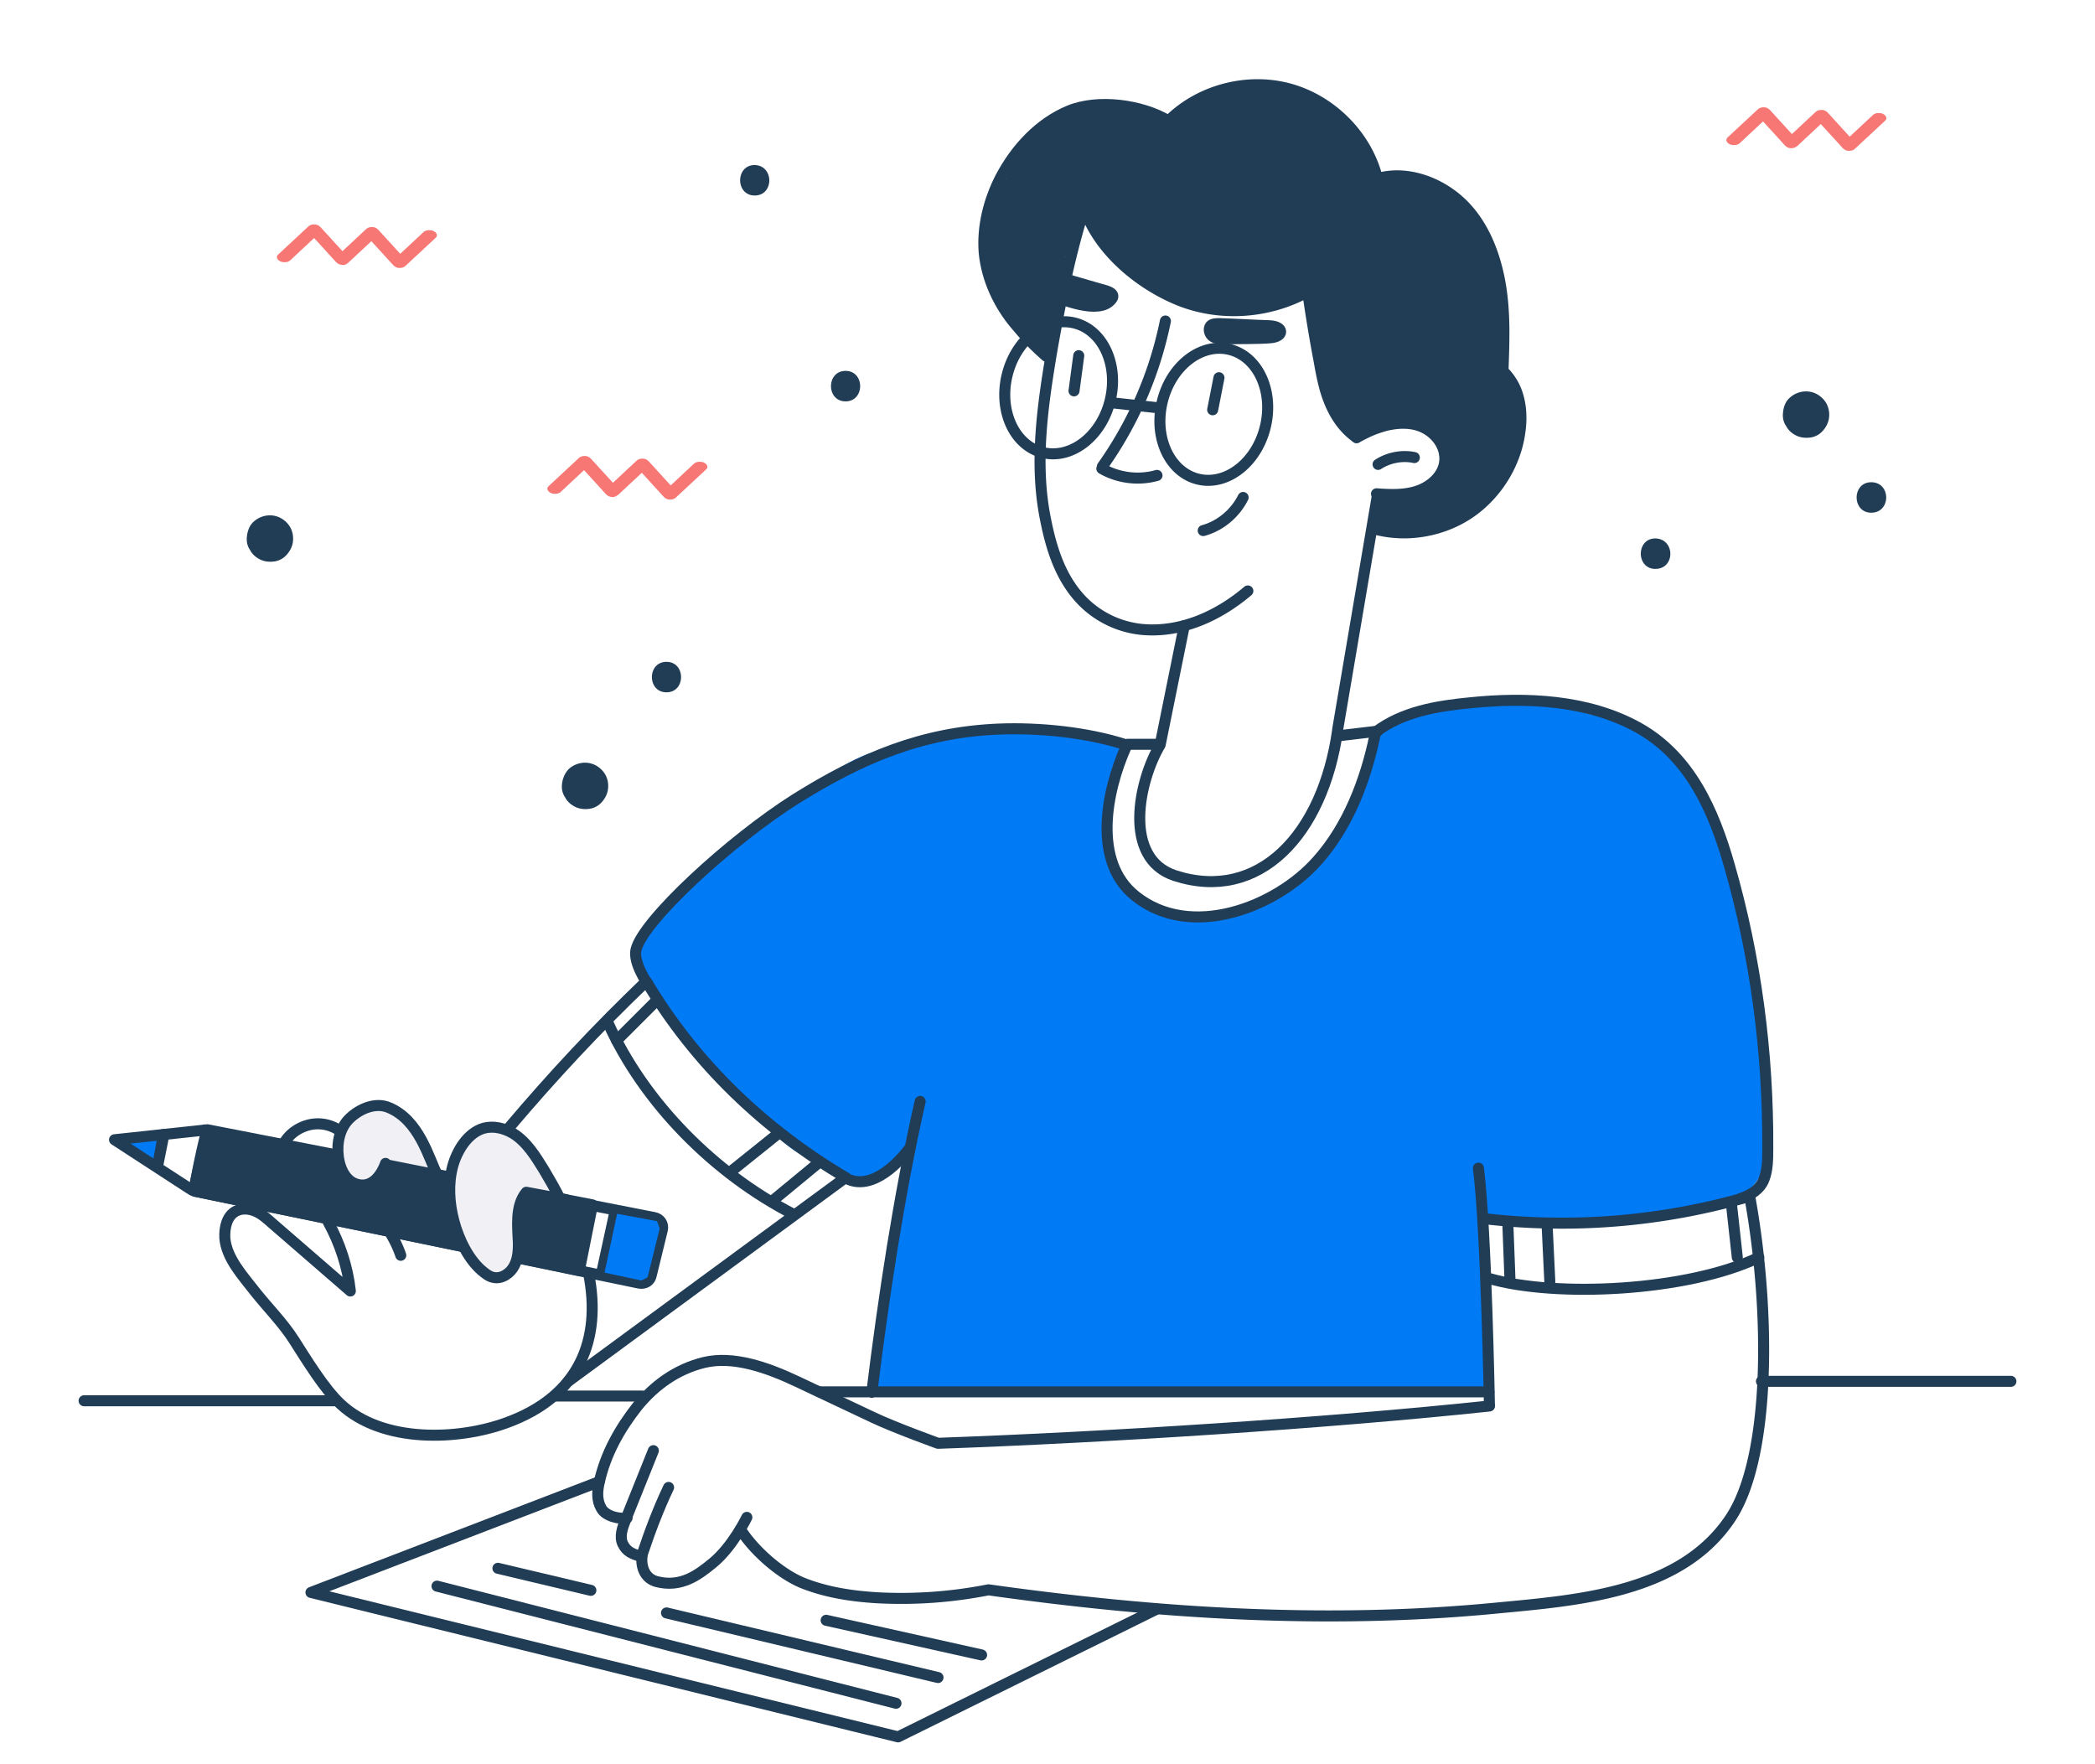
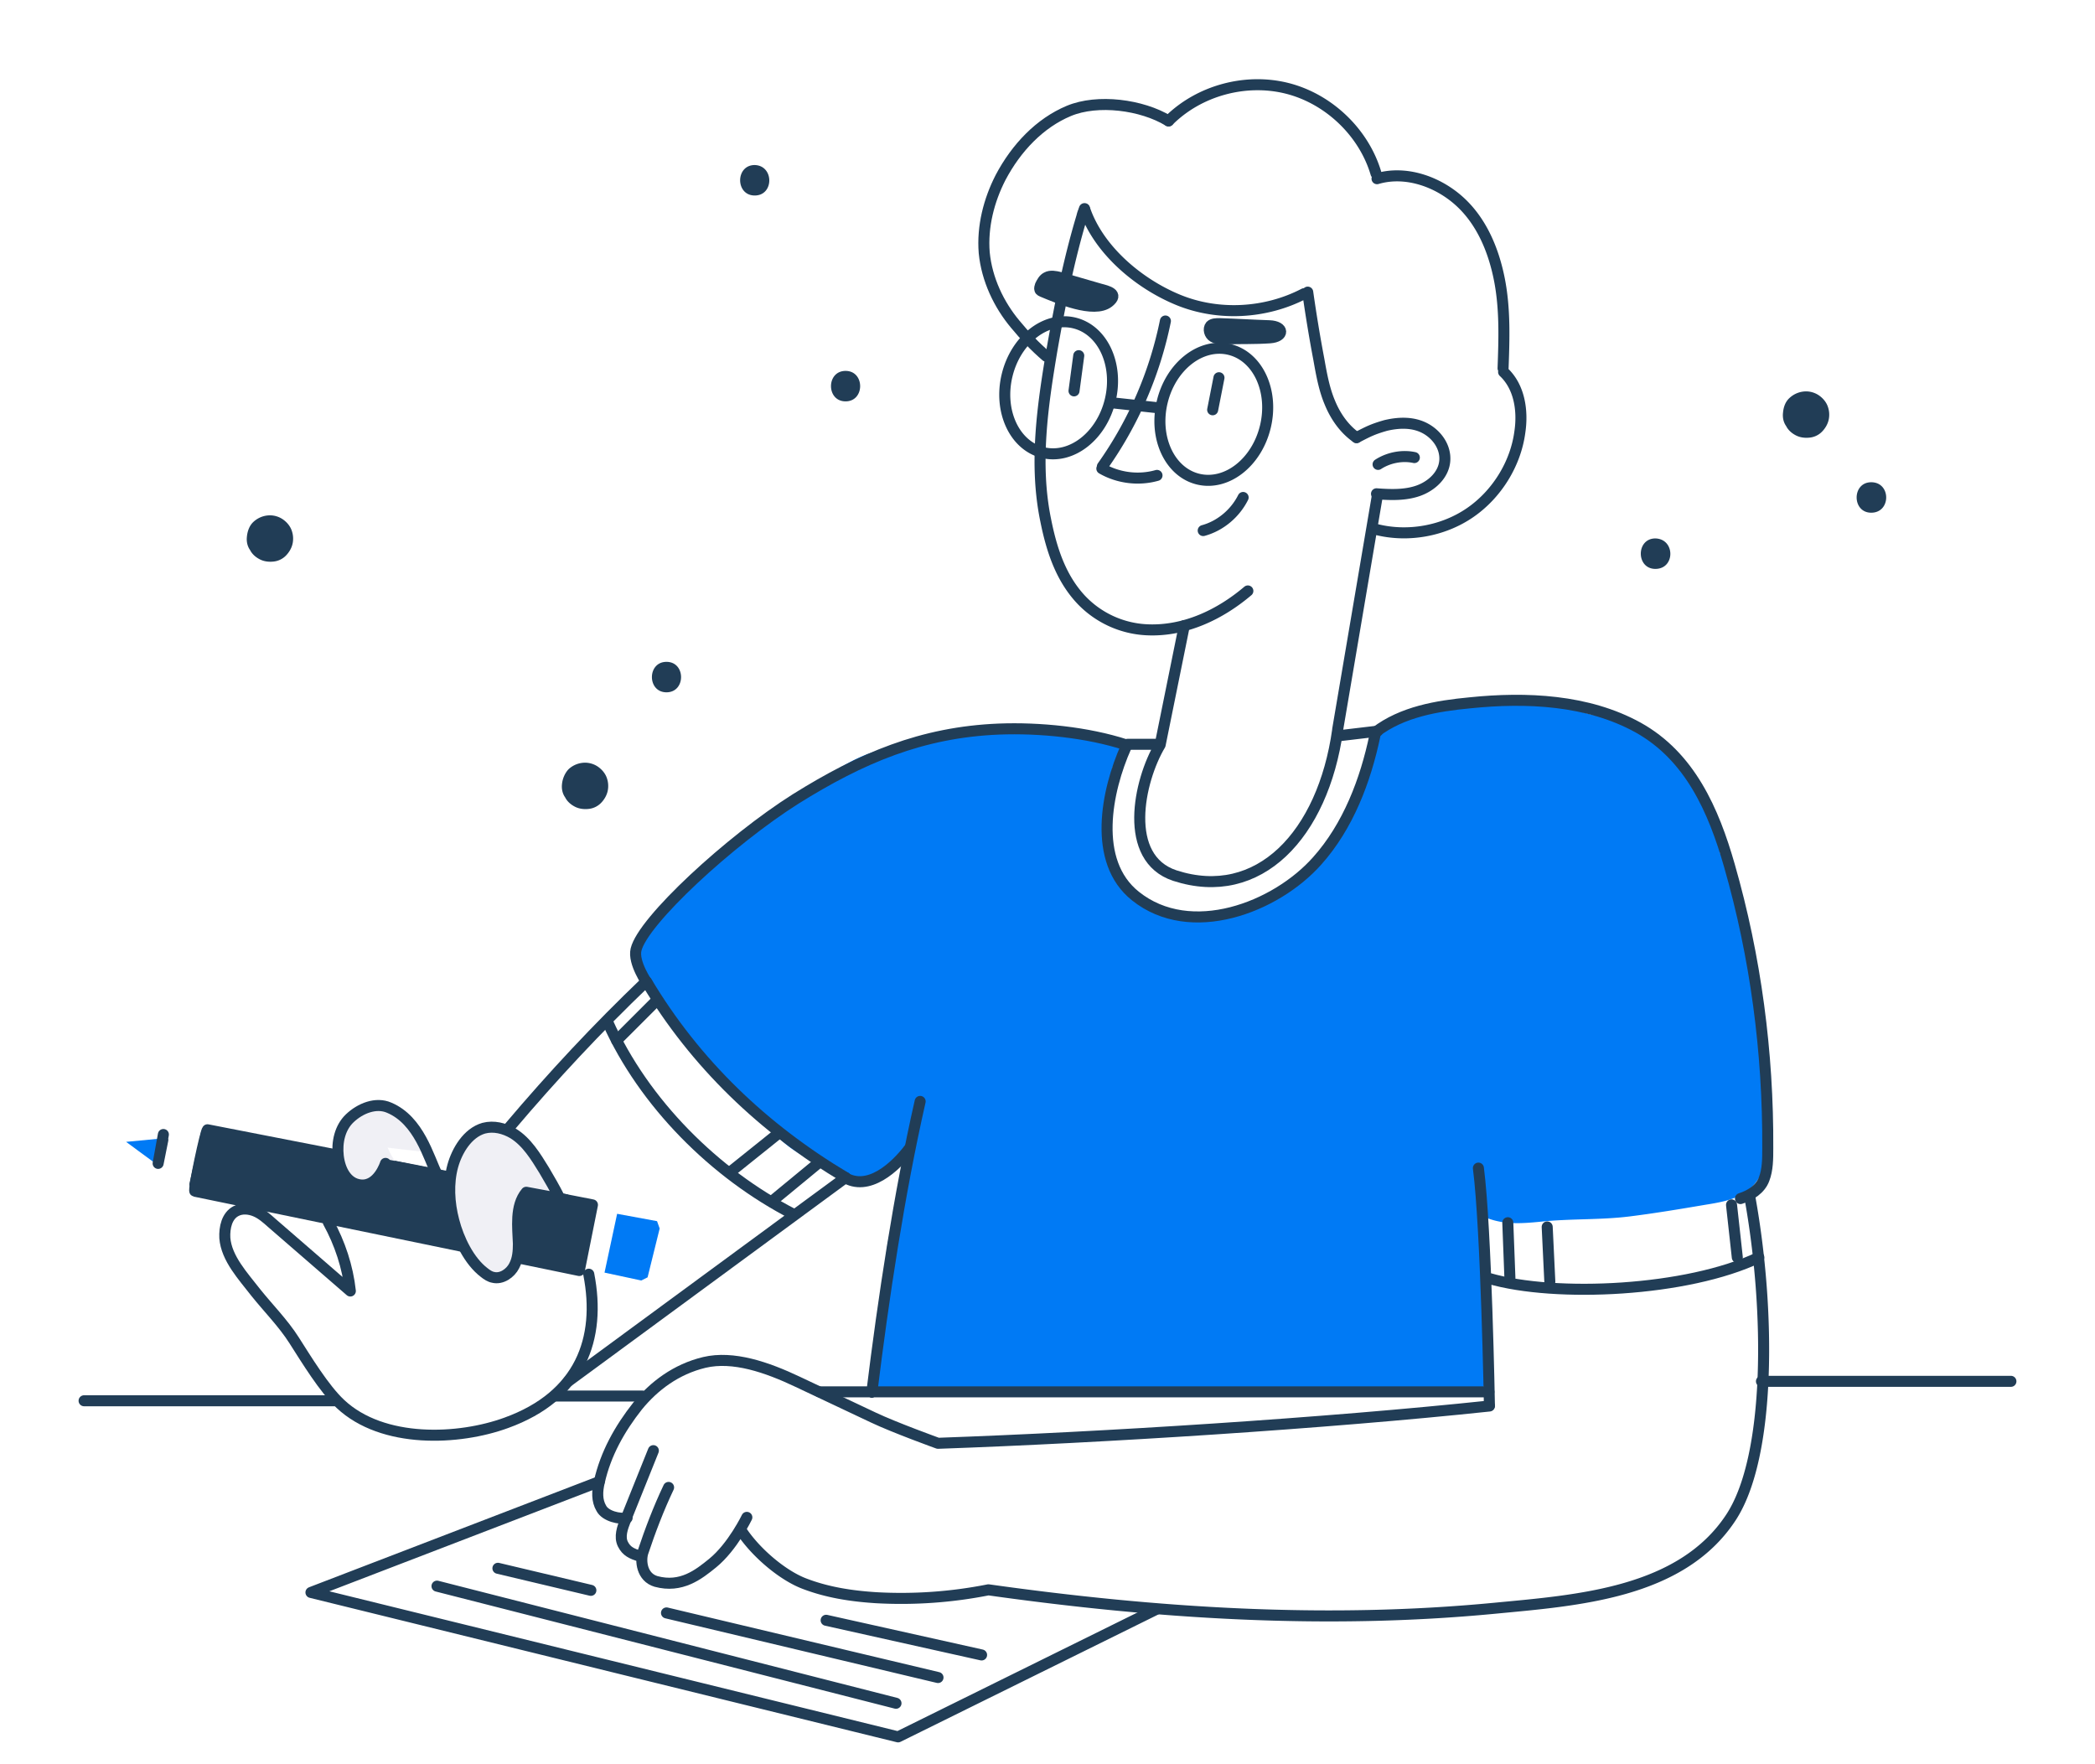
<svg xmlns="http://www.w3.org/2000/svg" width="380" height="320" viewBox="0 0 380 320" fill="none">
  <path d="m22.872 207.113 6.001-.571-.952 4.286-5.049-3.715ZM169.187 203.112c.095-.095.19-.095 0 0Z" fill="#007AF5" />
  <path d="M319.787 207.97c.858-3.81.286-7.811.096-11.621-.381-4.858-.953-9.716-1.62-14.574-.667-4.668-1.333-9.24-2.191-13.908-.667-4.286-2.381-7.715-3.524-11.811a3.331 3.331 0 0 0-.572-1.334c-.286-5.334-3.905-11.336-6.668-15.051-4.001-5.525-9.621-10.192-16.479-10.002-8.097-2.286-17.432-4.667-25.529-2.095-.762.19-1.81.667-2.953 1.238a4.741 4.741 0 0 0-4.286.953h-.096.096s-.096 0-.096.095h-.19l-.095.095.095-.095c-.286.095-.572.19-.762.286-.667.285-1.239.666-1.81 1.143-1.429.095-2.858.857-3.81 2.572-1.715 3.143-1.334 6.668-2.572 10.002-1.143 3.334-2.668 6.096-4.477 9.049-.477.286-.953.572-1.429 1.048-3.715 4.001-6.859 6.858-11.907 9.049-2.096.953-4.287 1.905-6.573 2.572-2.667.762-5.43.476-8.097 1.143-1.333-.667-2.667-.952-4.191-1.524-1.81-.667-4.191-2.191-5.525-3.524-2.191-2.191-2.953-5.43-4.477-8.097.381-2.191.19-4.477.476-6.668.286-2.572.762-5.144 1.143-7.716h.095c.191-.095.477-.286.572-.476.191-.381.286-.667.476-1.048.096-.191.191-.381.191-.476.095-.286.286-.572.286-.858.095-.666-.286-1.238-.953-1.428-.286-.096-.572-.096-.762-.096h-.857l-.286-.285c-.191-.286-.572-.382-.953-.382-.19 0-.285 0-.476.096-.762-.477-1.619-.667-2.477-.667-.952 0-1.81 0-2.762.095a5.025 5.025 0 0 0-1.429-.476c-2.667-.381-5.239-.381-7.811-.191-2.477-.571-4.382-.095-6.668.096-.571-.191-1.238-.191-2-.096-4.001.667-9.05.572-12.669 2.763-7.621-.572-16.67 7.62-21.91 11.431-8.668 6.382-16.765 13.24-24.004 21.242-.762.476-1.429 1.333-1.62 2.191v.19a1.962 1.962 0 0 0 0 1.048v.095c-.571 1.048-.666 2.382-.19 3.906 2.191 6.382 7.144 11.145 11.526 16.003 3.048 3.429 6.192 7.049 10.097 9.43.286.763.762 1.62 1.524 2.382.286.381.667.762.953 1.143v-.095c.19.285.762.762.952.952.762.858 1.525 1.524 2.477 2.286 1.429 1.048 2.953 1.906 4.572 2.763 4.192 2.191 8.288 4.763 12.955 2 1.239-.762 2.477-1.81 3.62-3.048 0 .286.095.572.191.953.095.19.19.476.285.666-.381.477-.666 1.143-.762 1.906-.857 4.953-2.857 9.906-3.238 14.86-.286 5.143-.953 10.097-1.715 15.145-.191 1.334-.095 2.477.095 3.525-.19.381-.381.762-.476 1.143-.286.762-.476 1.429-.762 2.191-.286.762.286 1.619 1.048 1.81 1.238.286 2.476.762 3.81.667.381 0 .857-.096 1.238-.191.286-.095.572-.19.858-.381a9.204 9.204 0 0 0 2.286 0c.476.191.952.381 1.524.476 7.525.953 15.431.381 23.052.286 6.382-.095 13.145.381 19.528-.286 1.905 1.048 4.286.953 7.43.762 5.334-.285 12.002.953 17.146-.952.381.095.762.19 1.238.095 9.431-.667 18.766.667 28.291.095.667 0 1.239-.19 1.715-.381.095 0 .191 0 .286.096h.381c.286 0 .476 0 .762-.191.19-.095.476-.191.571-.381.096-.095.191-.286.286-.381.191-.286.286-.572.286-.953v-.285c0-.191 0-.286-.095-.381.571-1.429.476-3.239-.191-4.477.762-5.716.477-11.241 0-16.956a99.614 99.614 0 0 1-.286-7.525c3.43 1.524 6.573 1.333 10.479.952 5.334-.571 10.764-.286 16.098-.952 4.572-.572 9.145-1.334 13.622-2.096 4.191-.667 7.716-1.334 10.002-5.144 1.238-1.524 1.333-3.81.571-5.43Zm-63.536-78.301c.095 0 .191 0-.095.096l.095-.096Zm-116.023 75.063c0-.096 0-.096 0 0 .096 0 .096 0 .191.095-.095-.095-.191-.095-.191-.095Z" fill="#007AF5" />
  <path d="M256.156 129.765c-.095 0-.095.095-.191.095.096-.095.096-.095.191-.095Z" fill="#007AF5" />
-   <path d="M62.023 48.034c-.382 0-.763-.19-1.048-.476l-4.001-4.382-4.382 4.096c-.286.19-.571.286-.857.286-.286 0-.667 0-.953-.19-.571-.286-.762-.858-.285-1.239l5.43-5.048c.285-.286.666-.381 1.142-.381.381 0 .762.19 1.048.476l4 4.382 4.287-4.001c.286-.286.667-.381 1.144-.381.38 0 .761.19 1.047.476l4.001 4.382 4.287-4c.285-.191.571-.286.857-.286.286 0 .667 0 .953.19.571.286.761.857.285 1.238l-5.43 5.049c-.285.286-.666.381-1.142.381-.382 0-.763-.19-1.048-.476l-4.001-4.382-4.287 4c-.19.096-.285.191-.476.286-.19 0-.38.096-.571 0ZM110.984 90.138c-.381 0-.762-.19-1.047-.476l-4.001-4.382-4.287 4c-.285.191-.571.286-.857.286-.286 0-.667 0-.953-.19-.571-.286-.762-.858-.285-1.239l5.429-5.048c.286-.286.667-.381 1.143-.381.381 0 .762.19 1.048.476l4.001 4.382 4.287-4c.285-.287.666-.382 1.143-.382.381 0 .762.19 1.047.477l4.001 4.381 4.287-4c.286-.191.571-.286.857-.286.286 0 .667 0 .953.19.571.286.762.858.285 1.239l-5.429 5.048c-.286.286-.667.381-1.143.381-.381 0-.762-.19-1.048-.476l-4.001-4.382-4.286 4c-.191.096-.286.191-.477.287-.286.095-.476.19-.667.095ZM324.836 26.887c-.381 0-.762-.19-1.048-.476l-4.001-4.382-4.286 4.001c-.286.19-.572.286-.857.286-.286 0-.667 0-.953-.19-.572-.286-.762-.858-.286-1.239l5.43-5.049c.286-.285.667-.38 1.143-.38.381 0 .762.19 1.048.476l4.001 4.382 4.286-4.001c.286-.286.667-.381 1.143-.381.381 0 .762.19 1.048.476l4.001 4.382 4.286-4c.286-.192.572-.287.858-.287.285 0 .666 0 .952.19.572.287.762.858.286 1.24l-5.43 5.048c-.285.285-.666.38-1.143.38-.381 0-.762-.19-1.048-.476l-4-4.381-4.287 4c-.19.096-.286.191-.476.286-.286.095-.476.095-.667.095Z" fill="#F77774" />
  <path d="M44.781 97.377c-.095.858.095 1.715.572 2.382.38.762 1.047 1.333 1.81 1.714.762.381 1.619.477 2.476.381a3.659 3.659 0 0 0 2.191-1.047c.572-.572 1.048-1.334 1.239-2.191a4.355 4.355 0 0 0-.191-2.477c-.286-.762-.857-1.429-1.524-1.905a4.168 4.168 0 0 0-2.382-.762 4.432 4.432 0 0 0-2.953 1.143c-.762.667-1.143 1.715-1.238 2.762ZM101.935 142.243c-.095.858.095 1.715.571 2.382.382.762 1.048 1.333 1.81 1.714s1.62.477 2.477.381a3.661 3.661 0 0 0 2.191-1.047c.571-.572 1.048-1.334 1.238-2.191a4.349 4.349 0 0 0-.19-2.477c-.286-.762-.858-1.429-1.524-1.905a4.17 4.17 0 0 0-2.382-.762 4.433 4.433 0 0 0-2.953 1.143c-.667.667-1.143 1.715-1.238 2.762ZM323.407 74.897c-.095.857.095 1.715.572 2.381.381.762 1.047 1.334 1.81 1.715.762.38 1.619.476 2.476.38a3.655 3.655 0 0 0 2.191-1.047c.572-.571 1.048-1.333 1.238-2.19a4.348 4.348 0 0 0-.19-2.477c-.286-.763-.857-1.43-1.524-1.906a4.169 4.169 0 0 0-2.382-.762 4.435 4.435 0 0 0-2.953 1.143c-.762.667-1.143 1.62-1.238 2.763ZM120.891 125.573c-3.525 0-3.525-5.524 0-5.524 3.524 0 3.524 5.524 0 5.524ZM153.374 72.801c-3.525 0-3.525-5.525 0-5.525 3.524 0 3.524 5.525 0 5.525ZM136.894 35.46c-3.525 0-3.525-5.524 0-5.524 3.524.095 3.524 5.525 0 5.525ZM300.259 103.188c-3.524 0-3.524-5.525 0-5.525 3.62.096 3.62 5.525 0 5.525ZM339.41 92.996c-3.525 0-3.525-5.525 0-5.525 3.62 0 3.62 5.525 0 5.525Z" fill="#213D56" />
-   <path d="m36.779 205.017-16.003 1.715 13.622 8.859c.285.191.571.381.952.476l80.587 16.67c1.048.191 2.001-.381 2.191-1.429l2.001-8.192c.285-1.048-.381-2.095-1.524-2.286l-81.064-15.813c-.19-.095-.476-.095-.762 0ZM111.461 220.163l-2.382 10.955" stroke="#213D56" stroke-width="2" stroke-miterlimit="10" stroke-linecap="round" stroke-linejoin="round" />
-   <path d="M107.269 218.925c-.953 4.668-1.524 7.335-2.191 10.954M51.544 207.304c.953-1.62 2.572-2.763 4.382-3.239a6.849 6.849 0 0 1 5.43.857M70.69 223.497s1.24 1.905 2.001 4.192" stroke="#213D56" stroke-width="2" stroke-miterlimit="10" stroke-linecap="round" stroke-linejoin="round" />
  <path d="M106.793 231.118c2.286 11.716-1.524 22.099-14.955 26.957-8.573 3.144-22.386 3.811-30.101-3.429-2.953-2.762-6.192-8.097-8.383-11.526-2-3.143-4.667-5.81-6.954-8.668-2.286-2.953-5.334-6.192-5.62-9.907-.095-1.905.381-4.001 2-4.858 1.048-.572 2.382-.476 3.525 0 1.143.476 2.096 1.334 2.953 2.096 4.763 4.096 9.526 8.287 14.288 12.383-.476-4.382-1.905-8.668-4-12.479M121.272 269.792c-1.81 3.81-3.334 7.811-4.667 11.812-.477 1.524-.191 4.477 2.381 5.239 4.572 1.238 7.716-1.238 10.288-3.334 3.619-2.953 6.191-8.287 6.191-8.287M118.51 263.124c-1.715 4.191-3.334 8.383-5.049 12.574-.571 1.429-1.143 3.048-.476 4.382.667 1.333 1.619 1.714 3.048 2.191" stroke="#213D56" stroke-width="2" stroke-miterlimit="10" stroke-linecap="round" stroke-linejoin="round" />
  <path d="M270.158 255.027c-29.625 3.144-70.204 5.716-100.019 6.763 0 0-7.907-2.857-11.717-4.667-4.572-2.191-9.144-4.287-13.717-6.478-5.62-2.667-11.716-4.762-16.956-3.524-5.143 1.238-9.144 4.287-12.097 7.906-3.239 4.096-5.811 8.669-6.954 13.812-.381 1.62-.476 3.334.381 4.763.762 1.429 3.334 2.001 4.668 1.715" stroke="#213D56" stroke-width="2" stroke-miterlimit="10" stroke-linecap="round" stroke-linejoin="round" />
  <path d="M317.406 217.21c3.715 20.576 3.81 46.962-3.43 58.012-9.049 13.812-27.91 15.05-42.77 16.479-30.673 2.953-61.44.953-91.923-3.334a81.367 81.367 0 0 1-20.385 1.429c-4.477-.286-8.858-.953-13.05-2.572-4.191-1.619-9.144-6.001-11.526-9.811" stroke="#213D56" stroke-width="2" stroke-miterlimit="10" stroke-linecap="round" stroke-linejoin="round" />
  <path d="M268.158 211.876c1.429 11.05 2 43.056 2 43.056M270.063 231.88c12.098 3.524 36.007 2.381 48.962-3.81" stroke="#213D56" stroke-width="2" stroke-miterlimit="10" stroke-linecap="round" stroke-linejoin="round" />
-   <path d="M269.015 221.021a121.573 121.573 0 0 0 47.914-3.906" stroke="#213D56" stroke-width="2" stroke-miterlimit="10" stroke-linecap="round" stroke-linejoin="round" />
  <path d="M249.487 132.813c4.858-3.715 11.145-4.763 17.147-5.334 10.192-1.048 21.337-.572 30.482 4.477 9.43 5.239 13.717 15.05 16.574 25.052 4.763 16.575 7.049 33.912 6.954 51.248 0 1.905 0 3.906-.667 5.62-.667 1.81-2.476 2.953-4.286 3.525M92.41 204.446c7.905-9.335 15.907-17.908 24.766-26.386M103.078 250.55l50.296-36.959" stroke="#213D56" stroke-width="2" stroke-miterlimit="10" stroke-linecap="round" stroke-linejoin="round" />
  <path d="M110.223 185.395c6.572 14.669 19.432 27.529 33.721 34.864M117.271 178.06c8.859 14.86 21.243 26.672 36.103 35.531" stroke="#213D56" stroke-width="2" stroke-miterlimit="10" stroke-linecap="round" stroke-linejoin="round" />
  <path d="M117.462 178.441s-2.668-3.81-2.096-6.192c1.238-5.239 17.051-19.813 28.958-27.338 11.907-7.43 22.862-12.098 36.864-12.67 7.335-.285 16.003.572 23.052 2.858M210.242 135.004h-5.715M242.629 133.48l7.24-.858M210.432 135.099c-3.905 6.573-6.858 20.576 2.667 23.719 15.241 4.953 26.863-7.43 29.53-26.386M249.869 89.662l-7.24 42.675M214.528 113.762l.286-.286-4.382 21.623" stroke="#213D56" stroke-width="2" stroke-miterlimit="10" stroke-linecap="round" stroke-linejoin="round" />
  <path d="M226.341 107.189c-5.049 4.286-11.431 7.335-18.194 7.049a17.537 17.537 0 0 1-12.098-5.525c-3.715-4.001-5.334-9.145-6.382-14.384-2.096-10.192-.572-20.67 1.143-30.863 1.429-8.097 3.048-16.289 5.429-24.195a5.52 5.52 0 0 1 .477-1.334M246.058 79.374c2.191-1.143 2.953-1.524 5.239-2.191 2.382-.572 4.954-.667 7.144.476 2.191 1.143 3.811 3.43 3.62 5.906-.19 2.572-2.381 4.573-4.763 5.43-2.381.857-5.048.762-7.62.571" stroke="#213D56" stroke-width="2" stroke-miterlimit="10" stroke-linecap="round" stroke-linejoin="round" />
  <path d="M256.537 82.994c-2.191-.477-4.668 0-6.573 1.238M196.715 37.842c2.477 7.43 9.812 13.622 17.051 16.575 7.24 2.953 15.813 2.476 22.767-1.144M237.2 52.988c.571 4 1.238 8.097 2 12.097.476 2.668.953 5.43 2 7.907 1.048 2.572 2.668 4.858 4.859 6.382M211.957 21.934c5.524-5.525 14.002-7.811 21.528-5.906 7.525 1.905 13.907 8.002 16.098 15.432M249.773 32.412c5.144-1.524 10.955.477 14.956 4.096 4.001 3.62 6.191 8.86 7.239 14.194 1.048 5.334.858 10.764.667 16.098M272.73 67.467c2.858 2.667 3.525 6.954 2.953 10.86-.762 5.81-4.191 11.335-9.049 14.669-4.858 3.334-11.24 4.477-16.956 3.048M211.385 58.227a69.408 69.408 0 0 1-11.431 26.386M199.859 84.994c2.953 1.715 6.668 2.191 10.002 1.238M221.101 68.515l-1.143 5.81M195.667 64.514l-.857 6.382M218.244 96.234c3.143-.857 5.81-3.143 7.239-6M201.377 72.583c1.559-6.497-1.366-12.769-6.533-14.008-5.166-1.24-10.619 3.022-12.177 9.519-1.559 6.497 1.366 12.769 6.533 14.008 5.166 1.24 10.619-3.022 12.177-9.519ZM229.519 77.391c1.559-6.496-1.366-12.768-6.533-14.008-5.167-1.24-10.619 3.023-12.178 9.52-1.559 6.496 1.366 12.768 6.533 14.008 5.167 1.24 10.619-3.023 12.178-9.52Z" stroke="#213D56" stroke-width="2" stroke-miterlimit="10" stroke-linecap="round" stroke-linejoin="round" />
  <path d="M201.955 73.087c2.667.286 5.239.572 7.906.857" stroke="#213D56" stroke-width="2" stroke-miterlimit="10" stroke-linecap="round" stroke-linejoin="round" />
  <path d="M189.095 52.893c-.191-.096-.476-.19-.476-.382-.096-.19 0-.476.095-.762.286-.571.571-1.143 1.143-1.428.667-.381 1.619-.19 2.381 0 2.382.666 4.858 1.428 7.24 2.095 1.429.381 3.524.858 1.619 2.382-2.667 2.095-9.24-.762-12.002-1.905ZM222.34 61.466c-.762 0-1.62 0-2.286-.381-.667-.381-.953-1.43-.477-2 .381-.382 1.048-.382 1.62-.382 3.048.095 6.096.286 9.049.381 2.667.095 2.763 2 .095 2.191-2.667.19-5.334.095-8.001.19Z" fill="#213D56" stroke="#213D56" stroke-width="2" stroke-miterlimit="10" stroke-linecap="round" stroke-linejoin="round" />
  <path d="M153.088 213.495c4.382 2.763 9.335-1.81 11.907-5.239" stroke="#213D56" stroke-width="2" stroke-miterlimit="10" stroke-linecap="round" stroke-linejoin="round" />
  <path d="M166.9 199.778c-3.81 16.766-6.668 35.722-8.764 52.773M15.252 254.075h45.437M100.887 253.217h15.622M148.611 252.455h121.452M319.501 250.55h45.247M108.698 268.744l-52.296 20.099L162.9 315.039l46.867-23.147M162.519 308.943 79.264 287.7M170.139 304.275l-49.248-11.717M107.174 288.462l-16.86-4M178.045 300.179l-28.196-6.287M211.957 21.934c-4.858-2.953-12.86-4-18.099-1.81-5.239 2.191-9.526 6.668-12.383 12.098-2.096 4.096-3.334 8.859-2.953 13.621.476 4.859 2.667 9.431 5.62 12.955 1.81 2.191 3.524 4.001 5.62 5.811M204.241 135.48c-3.525 7.906-6.192 20.766 1.714 27.053 10.002 8.002 25.434 2.096 32.959-6.382 5.62-6.287 8.764-14.574 10.478-22.767M37.446 205.589l-2.095 9.24M314.072 218.544l1.048 9.526M118.891 181.68l-7.049 7.049M148.706 210.733l-8.668 7.144M141.181 205.589l-8.668 6.954M273.492 221.783l.381 10.002" stroke="#213D56" stroke-width="2" stroke-miterlimit="10" stroke-linecap="round" stroke-linejoin="round" />
  <path d="m35.35 216.067 69.728 14.384 2.382-11.907-69.824-13.622c-.285 0-2.667 11.05-2.286 11.145Z" fill="#213D56" stroke="#213D56" stroke-width="2" stroke-miterlimit="10" stroke-linecap="round" stroke-linejoin="round" />
  <path d="m280.637 222.545.476 9.906" stroke="#213D56" stroke-width="2" stroke-miterlimit="10" stroke-linecap="round" stroke-linejoin="round" />
-   <path d="M275.397 70.8c-.381-1.523-.857-3.333-2.19-4.19-.286-.191-.477-.191-.762-.286 1.047-3.906.666-8.288.19-12.193-.476-3.715-.953-8.192-3.905-10.764-1.048-3.715-4.097-6.859-7.431-8.764-4-2.286-8.001-4.667-11.907-2.381-1.047-3.715-3.334-6.763-5.715-10.097-2-2.763-7.144-7.526-10.859-5.62-3.811-1.715-8.954-.858-12.669.285-2.668.858-5.43 1.429-7.24 3.715-.381.477-.762.953-1.048 1.43l-.571-.287c-1.524-.762-3.239-1.333-4.858-1.905-3.62-1.238-7.43-1.048-11.05-.095-1.715.476-3.048 1.334-4.382 2.286-1.524 1.048-3.048 2.191-4.382 3.334-1.238 1.048-2.286 2.381-3.048 3.81-.476.953-.953 2.096-1.048 3.239-.476.572-.857 1.238-1.238 1.905-1.238 2.191-2.286 4.572-2.858 7.05-.286.857-.095 1.904.286 2.666v.381c-.191 1.524-.095 2.953.19 4.382.286 1.429.763 2.763 1.334 4.096.191.572.476 1.048.762 1.62.191.38.476.666.762 1.047.095.096.572.763.286.286.286.572.762.858 1.334 1.048.762 1.905 1.809 4 3.619 5.049.286.095.477.19.762.285.096.19.381.381.572.381v.19c.095.191.286.477.476.572.191.286.476.382.857.382.953 0 .858-1.144.953-1.81 0-.381.095-.858.191-1.239 1.714-1.429 2.095-4.763 2.381-6.858.286-2.286.476-4.668 0-6.954.19-.381.381-.857.571-1.334.953-2.095 1.906-4.19 2.763-6.287.381 1.048.857 1.81 1.619 2.668.477.476.953 1.047 1.429 1.524.381.38.762.667 1.143.952.477.762.858 1.43 1.524 2 .667.572 1.429 1.049 2.191 1.62.095.953.572 1.81 1.239 2.477 1.524 1.238 3.334 1.429 5.048 2.19 1.429.667 2.858 1.525 4.287 2.096 1.619.667 3.334 1.048 5.048 1.43 1.81.285 3.239.095 5.049-.096 1.715-.286 3.524-.381 5.334-.667 1.715-.286 3.43-.571 5.049-.857a15.939 15.939 0 0 0 1.715-.476c-.286 1.524 0 3.143.095 4.572.19 2.286.667 4.572 1.238 6.763.476 2.096 1.143 4.191 1.905 6.287.762 2 1.524 4.382 3.525 5.525.19.095.476.19.762.286.095.19.19.285.286.476.571.667 1.333.857 2.095.762.572-.095 1.143-.381 1.62-.572l.571-.285c.095 0 .191-.096.286-.096a22.968 22.968 0 0 1 2.381-.762c.191-.095.381-.095.667-.095h.953c.667.19 1.238.286 1.905.286.476 0 .952 0 1.429-.095l.095.095c.476.286.953.571 1.429.952l.381.381c.19.191.476.382.667.572.381.381.762.667 1.143 1.143.19.19.285.476.381.667 0 .095.095.286.095.381v.667-.096.763c.095.476.19.952.476 1.333 0 .095.096.095.096.19-.572.858-1.048 1.715-1.62 2.573-.476.666-1.238 1.524-1.81 1.905-.857.571-1.429.762-2.572 1.048h-.19c-.953 0-1.905.095-2.858.095-.381 0-.667.095-1.048.286-.571-.096-1.143.095-1.429.666-.762 1.239-1.619 3.24-.476 4.477.953.953 2.572 1.048 3.81 1.143 2.668.191 5.525-.285 8.002-1.238.953-.38 2-.762 2.667-1.524 1.905-.38 3.906-2.096 5.049-3.143 2-1.81 3.62-4.096 4.763-6.478 1.143-2.667 1.81-5.62 1.714-8.573.191-1.62.096-3.143-.286-4.572Zm-89.16-14.192c0 .095-.095.19-.095.285-.095.19 0 .096.095-.285Zm9.716-20.195c.096-.095.096-.095 0 0Zm11.05 5.525c.095.095.191.19 0 0Zm53.439 37.626c.095.096.191.286.286.381-.095-.095-.191-.19-.286-.38Zm3.715 6.097c0-.096.095-.096 0 0Z" fill="#213D56" />
  <path d="m111.937 220.163 7.24 1.334.476 1.333-2.191 8.859-1.143.572-6.668-1.429 2.286-10.669Z" fill="#007AF5" />
-   <path d="M100.22 215.686a1.146 1.146 0 0 0-.476-.476c0-.095-.095-.191-.095-.286-.19-.381-.476-.667-.667-.952-.476-.572-.762-1.334-1.048-2.001-.095-.286-.38-.476-.666-.381-.286-1.143-1.144-2.095-2.096-3.048-1.143-1.143-2.382-2.667-3.906-3.239-2.476-.952-6.096.762-6.858 3.43-.667.381-1.239.857-1.715 1.619-1.238 1.715-.857 3.81-.667 5.811.286 2.286.477 4.667 1.144 6.858.476 1.619 1.524 2.858 2.286 4.382 1.428 2.762 4.477 5.906 7.525 2.667 3.239-3.429.095-9.24 2.286-13.145.095-.286.19-.477.286-.762h1.143c.667.095 1.429.095 2.096.19h.19c.19.191.286.286.572.381.476 0 .952-.571.666-1.048Zm-3.143-1.619c0 .095.095.095.095.19h-.19c0-.19.095-.19.095-.19ZM76.788 208.923c-.096-.19-.191-.476-.286-.667 0-.095-.096-.095-.096-.095a34.71 34.71 0 0 0-.952-1.81c-.095-.19-.19-.19-.381-.286-.381-1.619-1.715-3.048-2.858-4.191-3.715-3.429-8.478.476-10.002 4.191-.762 1.81-1.047 3.906-.38 5.811.857 2.381 3.524 3.334 5.715 2.096 1.047-.572 1.714-1.62 1.81-2.668h.19c.667 0 1.238-.19 1.715-.381 1.524.477 3.143.858 4.762 1.144h.381c.096 0 .191.095.286.095.19.095.381 0 .572-.095.476.19 1.048-.286.762-.858-.476-.667-.857-1.429-1.238-2.286Z" fill="#F0F0F5" />
+   <path d="M100.22 215.686a1.146 1.146 0 0 0-.476-.476c0-.095-.095-.191-.095-.286-.19-.381-.476-.667-.667-.952-.476-.572-.762-1.334-1.048-2.001-.095-.286-.38-.476-.666-.381-.286-1.143-1.144-2.095-2.096-3.048-1.143-1.143-2.382-2.667-3.906-3.239-2.476-.952-6.096.762-6.858 3.43-.667.381-1.239.857-1.715 1.619-1.238 1.715-.857 3.81-.667 5.811.286 2.286.477 4.667 1.144 6.858.476 1.619 1.524 2.858 2.286 4.382 1.428 2.762 4.477 5.906 7.525 2.667 3.239-3.429.095-9.24 2.286-13.145.095-.286.19-.477.286-.762h1.143c.667.095 1.429.095 2.096.19h.19c.19.191.286.286.572.381.476 0 .952-.571.666-1.048Zm-3.143-1.619c0 .095.095.095.095.19h-.19c0-.19.095-.19.095-.19ZM76.788 208.923c-.096-.19-.191-.476-.286-.667 0-.095-.096-.095-.096-.095a34.71 34.71 0 0 0-.952-1.81c-.095-.19-.19-.19-.381-.286-.381-1.619-1.715-3.048-2.858-4.191-3.715-3.429-8.478.476-10.002 4.191-.762 1.81-1.047 3.906-.38 5.811.857 2.381 3.524 3.334 5.715 2.096 1.047-.572 1.714-1.62 1.81-2.668h.19h.381c.096 0 .191.095.286.095.19.095.381 0 .572-.095.476.19 1.048-.286.762-.858-.476-.667-.857-1.429-1.238-2.286Z" fill="#F0F0F5" />
  <path d="M95.457 216.258c-2.095 2.476-1.524 6.477-1.428 9.335 0 1.334-.096 2.762-.762 4.001-.667 1.333-2.287 2.476-3.81 2.095-.572-.095-1.144-.476-1.62-.857-2.763-2.096-4.668-6.096-5.525-9.43-.857-3.239-1.048-6.764-.19-9.907.762-2.762 2.667-6.001 5.62-6.859 1.81-.476 3.715 0 5.334.953 2.477 1.524 4.096 4.191 5.62 6.668.953 1.619 1.905 3.239 2.763 4.953M69.928 211.019s-1.333 4.286-4.572 3.905c-2.476-.286-3.715-2.762-4-5.239-.286-2.477.285-5.144 2.095-6.858 1.905-1.81 4.763-2.953 7.144-1.906 5.43 2.287 7.145 9.05 8.669 12.098M29.635 205.78l-.952 5.239.857-4.287M95.457 216.258l7.145 1.333M80.217 213.305l-10.002-2.001" stroke="#213D56" stroke-width="2" stroke-miterlimit="10" stroke-linecap="round" stroke-linejoin="round" />
</svg>